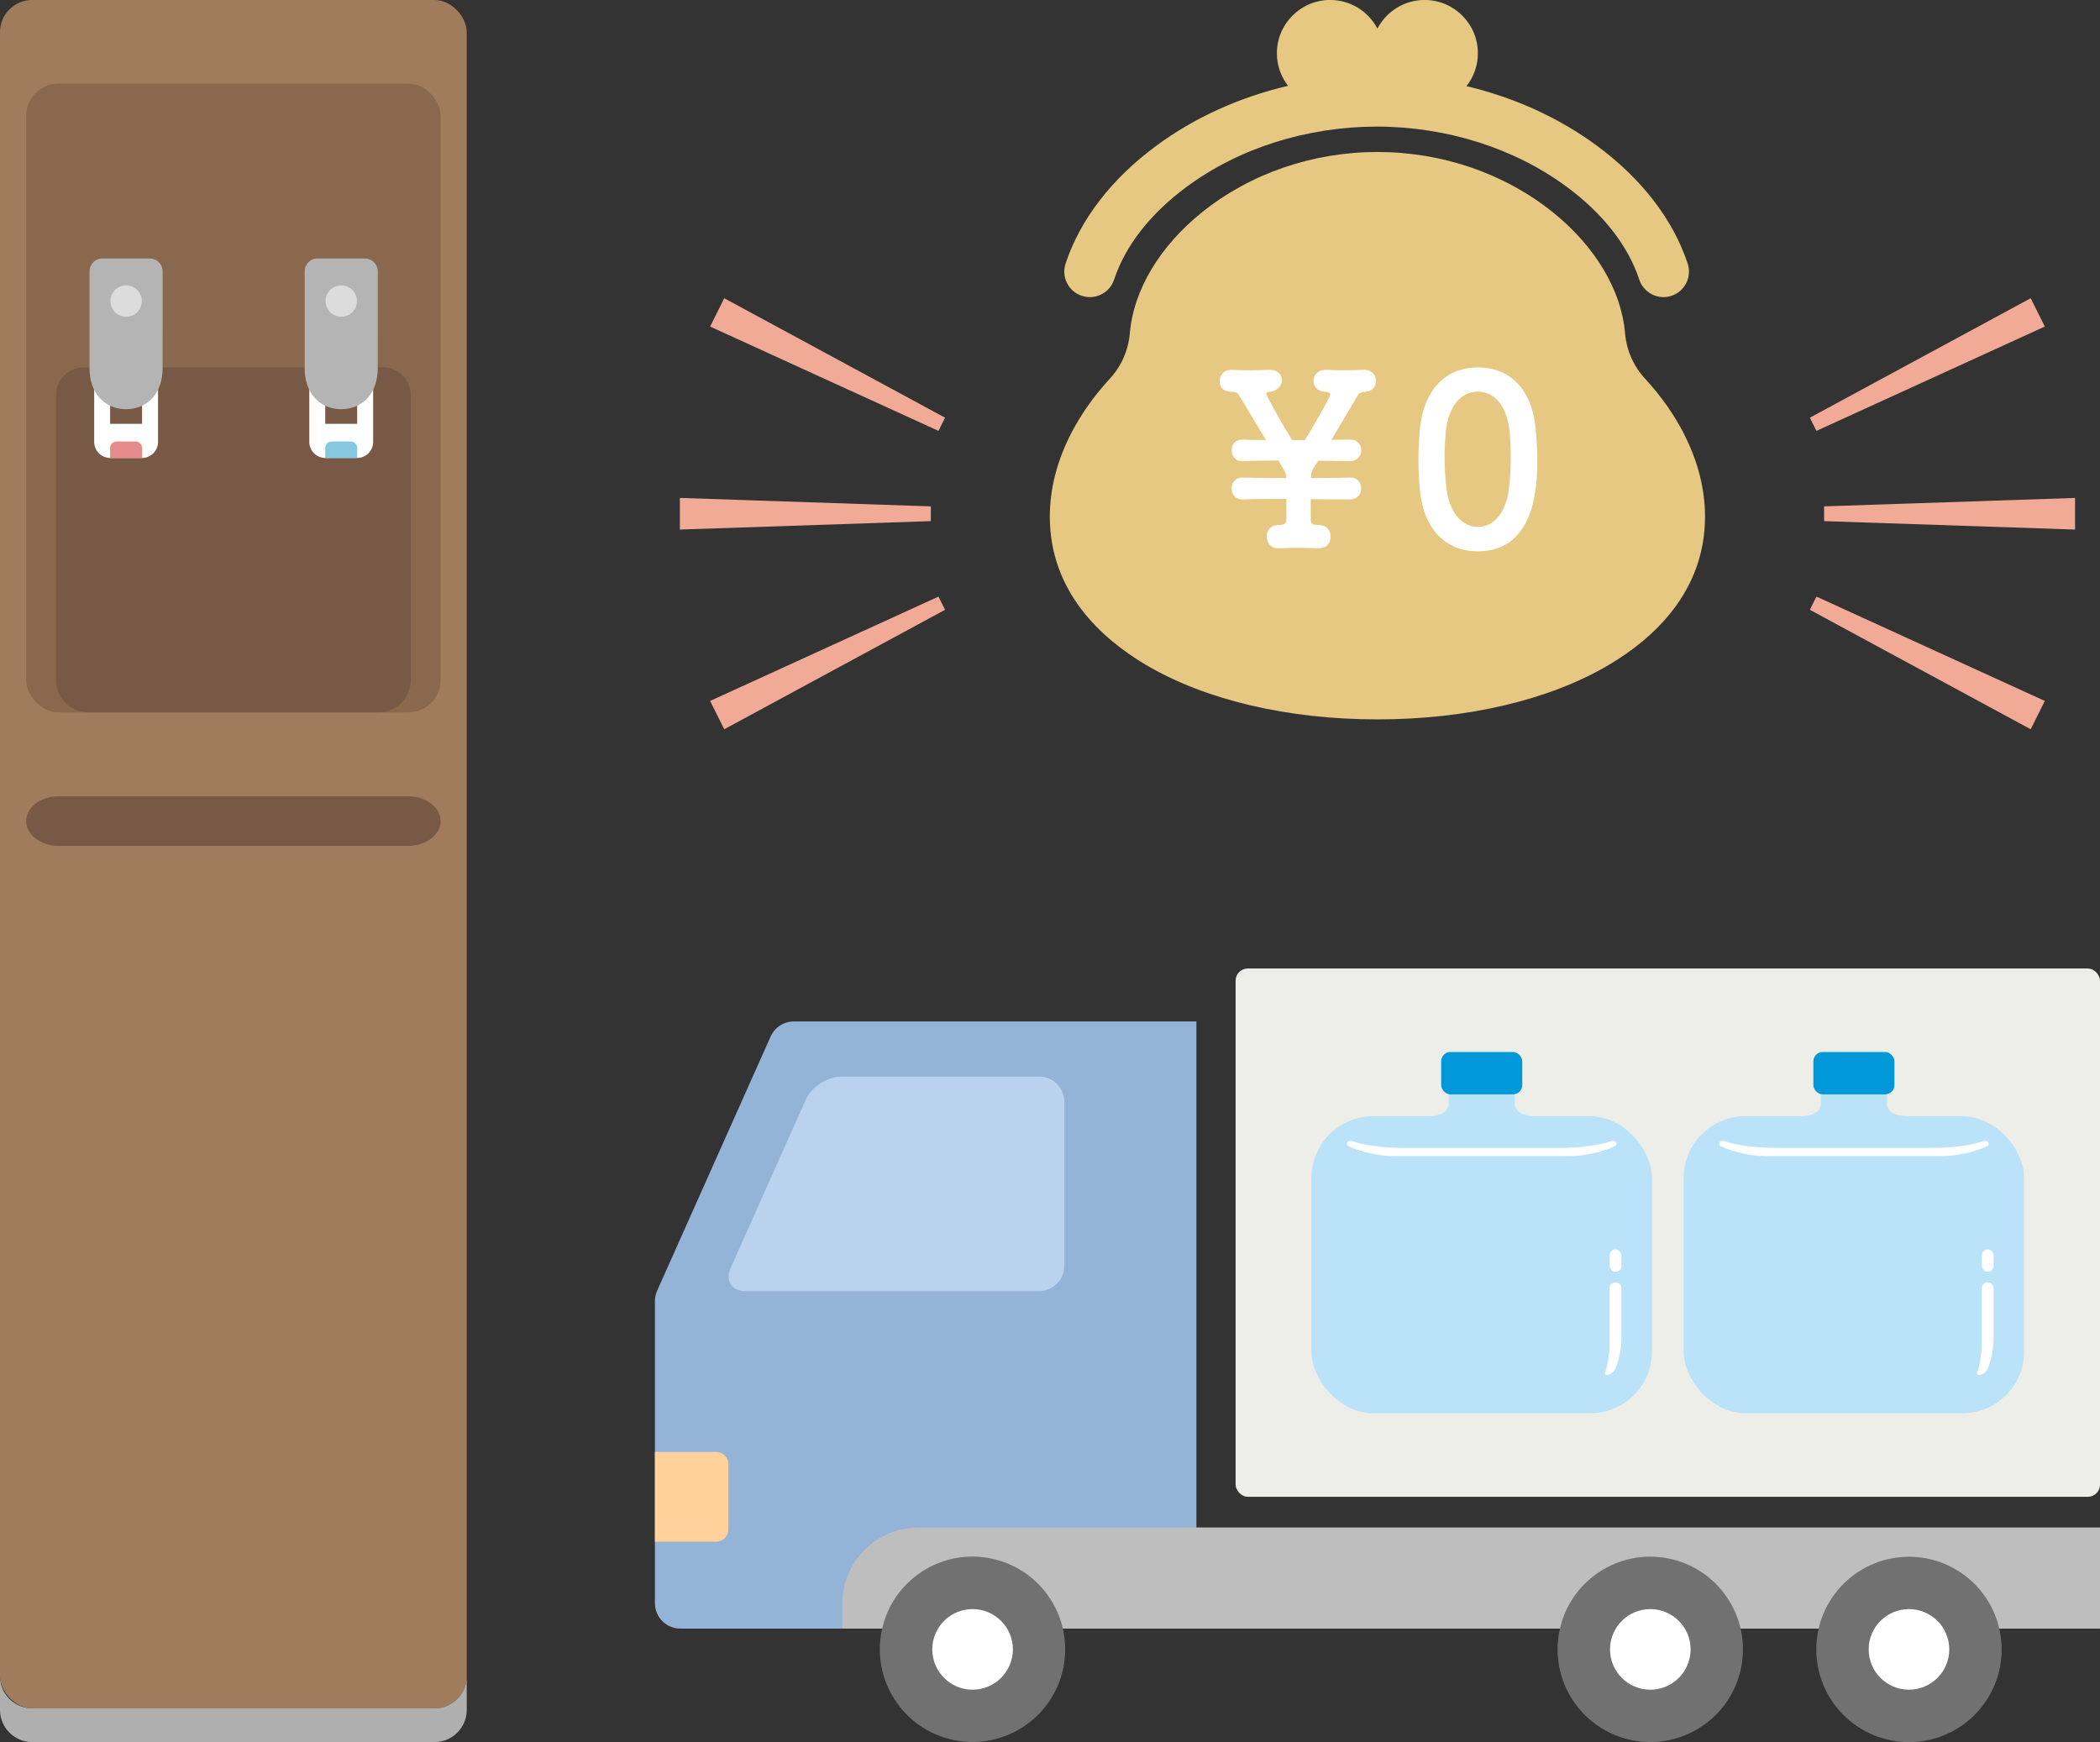
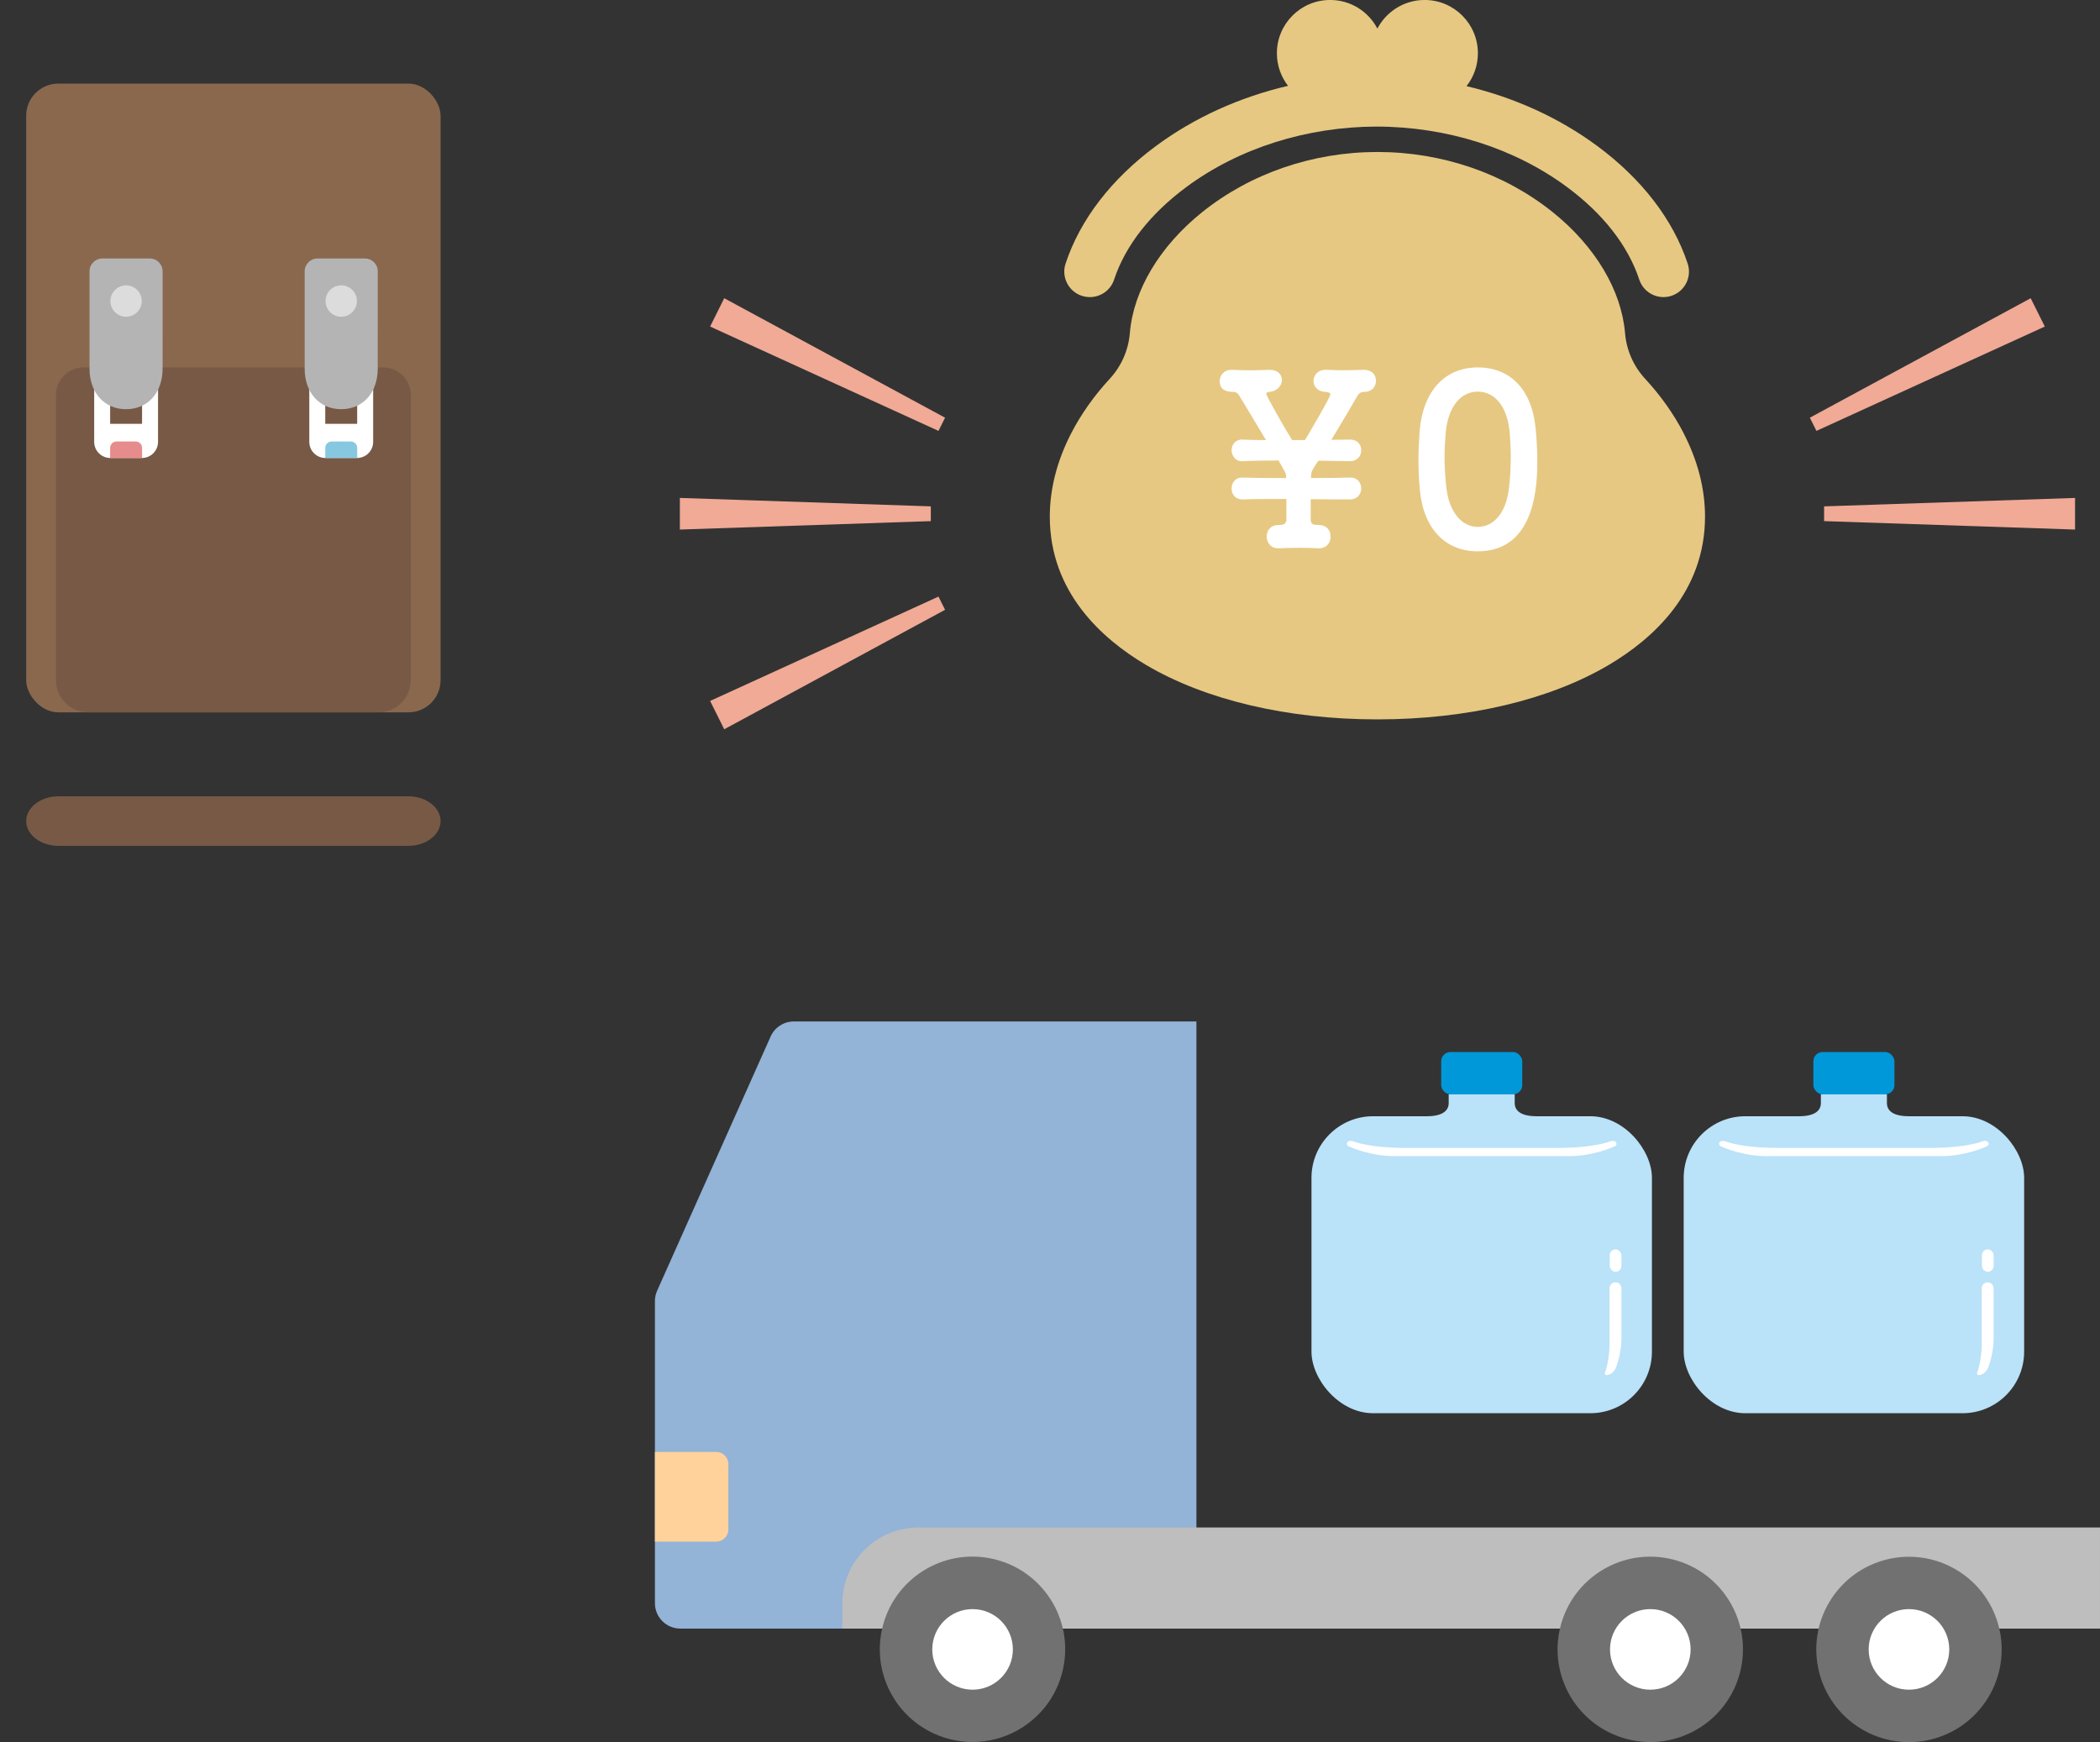
<svg xmlns="http://www.w3.org/2000/svg" id="_レイヤー_2" data-name="レイヤー 2" viewBox="0 0 712.35 590.99">
  <rect x="0" y="0" width="712.35" height="590.99" fill="#333333" stroke="none" />
  <defs>
    <style>
      .cls-1 {
        fill: #93b3d7;
      }

      .cls-1, .cls-2, .cls-3, .cls-4, .cls-5, .cls-6, .cls-7, .cls-8, .cls-9, .cls-10, .cls-11, .cls-12, .cls-13, .cls-14, .cls-15, .cls-16, .cls-17, .cls-18, .cls-19 {
        stroke-width: 0px;
      }

      .cls-2 {
        fill: #b4b4b4;
      }

      .cls-3 {
        fill: #89684e;
      }

      .cls-4 {
        fill: #ffd29b;
      }

      .cls-5 {
        fill: #dcdcdc;
      }

      .cls-6 {
        fill: #727171;
      }

      .cls-7 {
        fill: #afafaf;
      }

      .cls-8 {
        fill: #a07c5c;
      }

      .cls-9 {
        fill: #bebebe;
      }

      .cls-10 {
        fill: #f0aa96;
      }

      .cls-11 {
        fill: #0098d8;
      }

      .cls-12 {
        fill: #87c8e1;
      }

      .cls-13 {
        fill: #e6c882;
      }

      .cls-14 {
        fill: #bae2f8;
      }

      .cls-15 {
        fill: #775945;
      }

      .cls-16 {
        fill: #fff;
      }

      .cls-17 {
        fill: #eeeee8;
      }

      .cls-18 {
        fill: #e68c8c;
      }

      .cls-19 {
        fill: #bad2ed;
      }
    </style>
  </defs>
  <g>
-     <rect class="cls-8" x="0" width="158.33" height="579.55" rx="10.9" ry="10.9" />
    <rect class="cls-3" x="8.88" y="28.36" width="140.57" height="213.3" rx="10.9" ry="10.9" />
    <path class="cls-15" d="M128.44,241.66c5.99,0,10.9-4.9,10.9-10.9v-96.78c0-5.13-4.2-9.33-9.33-9.33H28.32c-5.13,0-9.33,4.2-9.33,9.33v96.78c0,5.99,4.9,10.9,10.9,10.9h98.56Z" />
-     <path class="cls-7" d="M147.43,579.55H10.9c-5.99,0-10.9-4.9-10.9-10.9v11.44c0,5.99,4.9,10.9,10.9,10.9h136.53c5.99,0,10.9-4.9,10.9-10.9v-11.44c0,5.99-4.9,10.9-10.9,10.9Z" />
    <path class="cls-15" d="M149.45,278.55c0,4.62-4.9,8.4-10.9,8.4H19.78c-5.99,0-10.9-3.78-10.9-8.4s4.9-8.4,10.9-8.4h118.78c5.99,0,10.9,3.78,10.9,8.4Z" />
    <g>
      <path class="cls-16" d="M48.19,121.54v22.24h-10.83v-22.24c-2.98.02-5.41,2.46-5.41,5.44v22.94c0,3,2.45,5.45,5.45,5.45h10.76c3,0,5.45-2.45,5.45-5.45v-22.94c0-2.98-2.43-5.43-5.41-5.44Z" />
      <path class="cls-18" d="M46.01,149.77h-6.47c-1.2,0-2.18.98-2.18,2.18v3.42s.02,0,.04,0h10.76s.02,0,.04,0v-3.42c0-1.2-.98-2.18-2.18-2.18Z" />
      <g>
        <path class="cls-2" d="M55.16,112.5v-20.48c0-2.38-1.95-4.33-4.33-4.33h-16.13c-2.38,0-4.33,1.95-4.33,4.33v33.08c0,7.98,4.9,13.72,12.39,13.72s12.39-5.74,12.39-13.72v-12.6h0Z" />
        <circle class="cls-5" cx="42.77" cy="102.13" r="5.32" />
      </g>
    </g>
    <g>
      <path class="cls-16" d="M121.16,121.54v22.24h-10.83v-22.24c-2.98.02-5.41,2.46-5.41,5.44v22.94c0,3,2.45,5.45,5.45,5.45h10.76c3,0,5.45-2.45,5.45-5.45v-22.94c0-2.98-2.43-5.43-5.41-5.44Z" />
      <path class="cls-12" d="M118.98,149.77h-6.47c-1.2,0-2.18.98-2.18,2.18v3.42s.02,0,.04,0h10.76s.02,0,.04,0v-3.42c0-1.2-.98-2.18-2.18-2.18Z" />
      <g>
        <path class="cls-2" d="M128.14,112.5v-20.48c0-2.38-1.95-4.33-4.33-4.33h-16.13c-2.38,0-4.33,1.95-4.33,4.33v33.08c0,7.98,4.9,13.72,12.39,13.72s12.39-5.74,12.39-13.72v-12.6h0Z" />
        <circle class="cls-5" cx="115.75" cy="102.13" r="5.32" />
      </g>
    </g>
  </g>
  <g>
    <path class="cls-1" d="M405.84,552.49h-175.07c-4.75,0-8.61-3.85-8.61-8.61v-102.5c0-1.21.25-2.4.75-3.51l38.5-86.24c1.38-3.1,4.46-5.1,7.86-5.1h136.57v205.95Z" />
-     <path class="cls-19" d="M285.44,365.21c-4.73,0-10.19,3.54-12.12,7.86l-25.49,57.1c-1.93,4.32.36,7.86,5.1,7.86h99.51c4.73,0,8.61-3.87,8.61-8.61v-55.61c0-4.73-3.87-8.61-8.61-8.61h-67Z" />
    <path class="cls-4" d="M222.16,492.56h20.79c2.28,0,4.13,1.85,4.13,4.13v22.17c0,2.28-1.85,4.13-4.13,4.13h-20.79v-30.42h0Z" />
    <path class="cls-9" d="M311.53,518.2c-14.26,0-25.82,11.56-25.82,25.82v8.47h426.64v-34.29h-400.82Z" />
    <g>
      <circle class="cls-6" cx="329.91" cy="559.55" r="31.44" transform="translate(-286.53 764.37) rotate(-77.86)" />
      <circle class="cls-16" cx="329.91" cy="559.55" r="13.67" />
    </g>
-     <rect class="cls-17" x="419.14" y="328.56" width="293.21" height="179.22" rx="4.13" ry="4.13" />
    <g>
      <circle class="cls-6" cx="559.81" cy="559.55" r="31.44" transform="translate(-119.63 965.57) rotate(-75.85)" />
      <circle class="cls-16" cx="559.81" cy="559.55" r="13.67" />
    </g>
    <g>
      <circle class="cls-6" cx="647.55" cy="559.55" r="31.44" transform="translate(-178.83 782.07) rotate(-55.9)" />
      <circle class="cls-16" cx="647.55" cy="559.55" r="13.67" />
    </g>
    <g>
      <g>
        <g>
          <path class="cls-14" d="M491.42,371.25v2.96c0,1.77-1.01,4.47-7.45,4.47v21.42h21.85v-34.23l-14.4,5.38Z" />
          <path class="cls-14" d="M513.81,371.25s0,1.19,0,2.96,1.01,4.47,7.45,4.47c0,10.05,0,21.42,0,21.42h-21.85v-34.23s14.4,5.38,14.4,5.38Z" />
        </g>
        <rect class="cls-14" x="444.87" y="378.68" width="115.49" height="100.75" rx="20.9" ry="20.9" />
        <rect class="cls-11" x="488.87" y="356.9" width="27.5" height="14.35" rx="3.13" ry="3.13" />
        <g>
          <path class="cls-16" d="M545.97,437.15v19.33c0,2.81-.75,7.32-1.5,9.01-.75,1.69,2.63,1.31,3.75-1.69s1.79-6.57,1.79-9.57v-17.07c0-2.89-4.04-2.81-4.04,0Z" />
          <rect class="cls-16" x="546.04" y="423.84" width="3.97" height="7.61" rx="1.98" ry="1.98" />
        </g>
        <path class="cls-16" d="M546.2,387.2c-3.16,1.13-8.88,2.24-18.32,2.24h-50.54c-9.44,0-15.15-1.11-18.32-2.24-2.02-.72-2.79,1.07-1.58,1.66,1.29.63,7.9,3.35,15.33,3.35h59.66c7.44,0,14.04-2.72,15.33-3.35,1.21-.59.44-2.38-1.58-1.66Z" />
      </g>
      <g>
        <g>
          <path class="cls-14" d="M617.67,371.25v2.96c0,1.77-1.01,4.47-7.45,4.47v21.42h21.85v-34.23l-14.4,5.38Z" />
          <path class="cls-14" d="M640.07,371.25s0,1.19,0,2.96c0,1.77,1.01,4.47,7.45,4.47,0,10.05,0,21.42,0,21.42h-21.85v-34.23s14.4,5.38,14.4,5.38Z" />
        </g>
        <rect class="cls-14" x="571.13" y="378.68" width="115.49" height="100.75" rx="20.9" ry="20.9" />
        <rect class="cls-11" x="615.12" y="356.9" width="27.5" height="14.35" rx="3.13" ry="3.13" />
        <g>
          <path class="cls-16" d="M672.22,437.15v19.33c0,2.81-.75,7.32-1.5,9.01-.75,1.69,2.63,1.31,3.75-1.69,1.13-3,1.79-6.57,1.79-9.57v-17.07c0-2.89-4.04-2.81-4.04,0Z" />
          <rect class="cls-16" x="672.3" y="423.84" width="3.97" height="7.61" rx="1.98" ry="1.98" />
        </g>
        <path class="cls-16" d="M672.46,387.2c-3.16,1.13-8.88,2.24-18.32,2.24h-50.54c-9.44,0-15.15-1.11-18.32-2.24-2.02-.72-2.79,1.07-1.58,1.66,1.29.63,7.9,3.35,15.33,3.35h59.66c7.44,0,14.04-2.72,15.33-3.35,1.21-.59.44-2.38-1.58-1.66Z" />
      </g>
    </g>
  </g>
  <g>
    <g>
      <g>
        <path class="cls-13" d="M366.99,100.35c.9.3,1.82.44,2.72.44,3.63,0,7.01-2.3,8.21-5.94,3.81-11.52,12.32-22.4,24.59-31.46,17.79-13.14,40.69-20.39,64.48-20.45,23.8.05,46.69,7.31,64.48,20.45,12.28,9.06,20.78,19.94,24.59,31.46,1.2,3.63,4.58,5.94,8.21,5.94.9,0,1.82-.14,2.72-.44,4.54-1.5,7-6.4,5.49-10.93-4.94-14.93-15.57-28.75-30.74-39.95-12.91-9.53-28.06-16.4-44.28-20.25,2.42-3.07,3.86-6.94,3.86-11.16,0-9.98-8.09-18.07-18.07-18.07-6.96,0-13,3.94-16.02,9.71-3.02-5.77-9.05-9.71-16.02-9.71-9.98,0-18.07,8.09-18.07,18.07,0,4.17,1.41,8,3.78,11.06-16.39,3.83-31.7,10.73-44.72,20.35-15.17,11.2-25.8,25.01-30.74,39.95-1.5,4.54.96,9.43,5.49,10.93Z" />
        <path class="cls-13" d="M571.1,146.92c-3.34-6.46-7.74-12.67-13.07-18.45-3.92-4.25-6.31-9.69-6.79-15.45-1.21-14.54-10.14-29.49-24.5-41.02-16.42-13.18-37.55-20.44-59.49-20.44s-43.07,7.26-59.49,20.44c-14.36,11.53-23.3,26.48-24.5,41.02-.48,5.76-2.87,11.2-6.79,15.45-5.33,5.78-9.73,11.99-13.07,18.45-4.83,9.36-7.29,18.89-7.29,28.35,0,25.6,17.7,41.45,32.55,50.25,20.18,11.95,48.09,18.53,78.58,18.53s58.4-6.58,78.58-18.53c14.85-8.79,32.55-24.65,32.55-50.25,0-9.46-2.45-18.99-7.29-28.35Z" />
      </g>
      <g>
        <path class="cls-16" d="M447.14,178.11c3.38-.08,4.27,2.41,4.19,3.94.08,2.02-1.29,3.95-3.94,3.95h-.24c-1.85-.08-4.11-.16-6.28-.16-2.66,0-5.23.08-7.01.16h-.32c-2.58,0-3.86-2.01-3.86-4.02s1.37-3.86,3.86-3.86h.32l.81-.08c1.21-.08,1.69-.81,1.69-1.85v-6.92c-5.88,0-11.27,0-14.81.16-2.34.08-3.78-1.61-3.78-3.7,0-1.85,1.21-3.71,3.46-3.71h.16c2.66.08,8.45.16,14.89.16,0-1.45-.16-1.69-.8-2.82l-1.77-3.14c-4.75,0-9.18.08-12.16.24-3.06.16-3.78-2.74-3.78-3.71,0-1.77,1.21-3.62,3.46-3.62h.16c1.61.08,4.51.16,8.05.16-3.38-5.56-6.76-11.35-9.1-15.14-.56-.96-1.37-1.21-2.17-1.21-2.09,0-4.43-.64-4.43-3.62,0-1.93,1.37-3.86,3.95-3.86h.32c1.53.08,3.54.16,5.56.16,2.41,0,4.99-.08,7.01-.16h.24c2.66,0,4.03,1.69,4.03,3.46s-1.45,3.78-4.27,4.02c-.73.08-1.05.24-1.05.65,0,.72,6.28,11.75,8.78,15.7h4.35c.48-.73,8.61-14.49,8.61-15.46,0-.65-.72-.81-1.77-.89-2.66-.16-3.94-1.93-3.94-3.71,0-1.93,1.45-3.78,4.19-3.78h.32c1.53.08,3.46.16,5.4.16,2.41,0,4.91-.08,6.92-.16,2.17-.08,4.35.96,4.35,3.86,0,1.77-1.29,3.62-3.94,3.62h-.24c-.89.16-1.45.32-2.01,1.21-2.25,3.86-5.63,9.66-8.93,15.06,2.66,0,4.91-.08,6.28-.08h.08c2.5,0,3.78,1.77,3.78,3.62s-1.29,3.71-3.78,3.71h-.08l-10.71-.16c-.64.97-1.21,1.85-1.69,2.66-.4.65-.81,1.29-.81,3.22,5.64,0,10.55-.08,13.2-.16h.16c2.49,0,3.7,1.85,3.7,3.71s-1.29,3.7-3.86,3.7c-3.78,0-8.45,0-13.28-.08v6.92c0,1.13.48,1.77,1.69,1.77l.89.08Z" />
        <path class="cls-16" d="M481.63,166.19c-.32-3.46-.48-6.84-.48-10.22,0-3.14.16-6.28.4-9.58,1.13-14.01,8.78-21.74,19.72-21.74s18.36,7.33,19.65,20.77c.32,3.54.56,7.08.56,10.55,0,7.81-.24,31.07-20.21,31.07-10.71,0-18.35-7.33-19.64-20.85ZM511.74,166.51c.48-3.54.73-7.49.73-11.43,0-2.98-.16-5.96-.4-8.69-.81-8.45-4.99-13.53-10.79-13.53s-10.06,5.15-10.87,13.85c-.24,2.74-.4,5.55-.4,8.29,0,3.55.24,7.17.64,10.63.97,8.21,5.31,13.12,10.63,13.12s9.34-4.59,10.47-12.23Z" />
      </g>
    </g>
    <g>
      <g>
        <polygon class="cls-10" points="315.75 171.78 315.75 176.79 230.62 179.65 230.62 168.92 315.75 171.78" />
        <g>
          <polygon class="cls-10" points="318.35 202.39 320.58 206.87 245.67 247.4 240.88 237.79 318.35 202.39" />
          <polygon class="cls-10" points="318.35 146.18 320.58 141.7 245.67 101.17 240.88 110.78 318.35 146.18" />
        </g>
      </g>
      <g>
        <polygon class="cls-10" points="618.76 171.78 618.76 176.79 703.89 179.65 703.89 168.92 618.76 171.78" />
        <g>
-           <polygon class="cls-10" points="616.16 202.39 613.93 206.87 688.84 247.4 693.63 237.79 616.16 202.39" />
          <polygon class="cls-10" points="616.16 146.18 613.93 141.7 688.84 101.17 693.63 110.78 616.16 146.18" />
        </g>
      </g>
    </g>
  </g>
</svg>